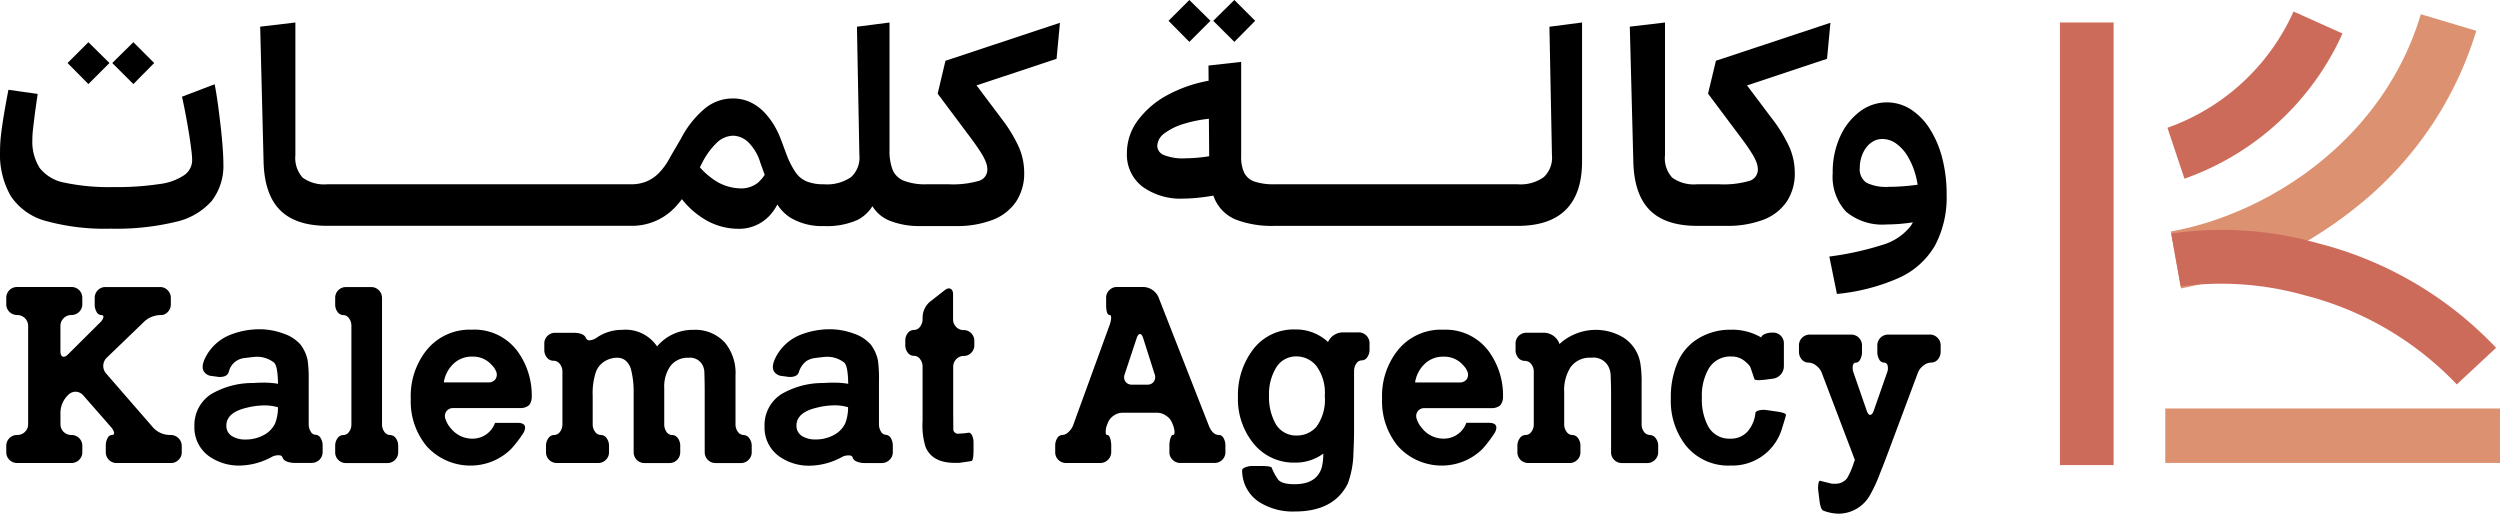
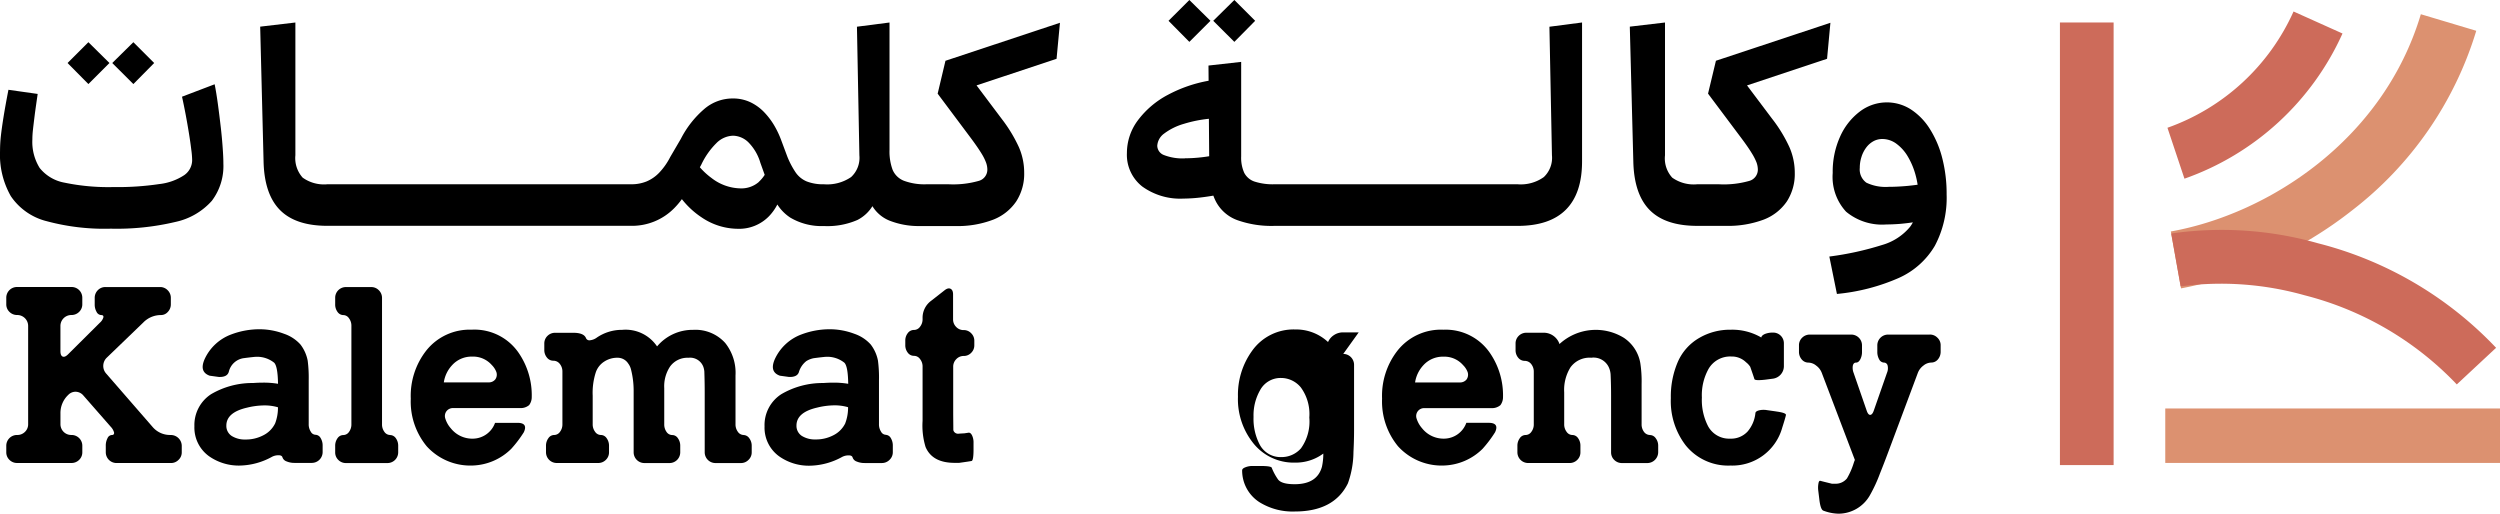
<svg xmlns="http://www.w3.org/2000/svg" width="308.66" height="63.426" viewBox="0 0 308.66 63.426">
  <g id="Layer_2" data-name="Layer 2" transform="translate(-296.683)">
    <g id="Layer_1" data-name="Layer 1" transform="translate(222.01)">
      <path id="Path_1" data-name="Path 1" d="M315.459,156.889h-.046a2.827,2.827,0,0,1-2.219-1.007l-5.739-6.6a1.414,1.414,0,0,1,.079-1.922l4.512-4.346a3.037,3.037,0,0,1,2.188-.931,1.125,1.125,0,0,0,.854-.389,1.321,1.321,0,0,0,.371-.946v-.79a1.3,1.3,0,0,0-.4-.948,1.278,1.278,0,0,0-.933-.386h-6.731a1.278,1.278,0,0,0-.946.386,1.33,1.33,0,0,0-.389.948v.79a1.822,1.822,0,0,0,.233.946.668.668,0,0,0,.56.389c.215,0,.309.095.281.276a1.4,1.4,0,0,1-.437.67l-3.924,3.9c-.256.256-.478.355-.664.281s-.281-.3-.281-.667v-3.131a1.35,1.35,0,0,1,1.334-1.334h.031a1.329,1.329,0,0,0,.946-.389,1.277,1.277,0,0,0,.389-.946v-.79a1.321,1.321,0,0,0-1.334-1.334h-6.718a1.322,1.322,0,0,0-1.334,1.334v.79a1.278,1.278,0,0,0,.389.946,1.329,1.329,0,0,0,.946.389h.031a1.349,1.349,0,0,1,1.334,1.334v12.142a1.278,1.278,0,0,1-.389.946,1.311,1.311,0,0,1-.946.389h-.031a1.327,1.327,0,0,0-1.334,1.334v.79a1.278,1.278,0,0,0,.389.946,1.319,1.319,0,0,0,.946.389h6.718a1.319,1.319,0,0,0,.946-.389,1.277,1.277,0,0,0,.389-.946v-.79a1.327,1.327,0,0,0-1.334-1.334h-.031a1.327,1.327,0,0,1-1.334-1.334v-1.334a3.068,3.068,0,0,1,.946-2.265l.031-.031a1.24,1.24,0,0,1,.93-.373,1.278,1.278,0,0,1,.9.437l3.408,3.893a1.606,1.606,0,0,1,.406.711c.02.2-.074.3-.281.3a.624.624,0,0,0-.527.389,1.956,1.956,0,0,0-.217.946v.79a1.327,1.327,0,0,0,1.334,1.334h6.7a1.278,1.278,0,0,0,.946-.389,1.252,1.252,0,0,0,.4-.946v-.79a1.352,1.352,0,0,0-1.35-1.334" transform="translate(-219.694 -103.185)" />
      <path id="Path_2" data-name="Path 2" d="M400.968,172.036a.7.7,0,0,1-.606-.386,1.648,1.648,0,0,1-.256-.943V165.3a16.421,16.421,0,0,0-.125-2.418,4.738,4.738,0,0,0-.9-2,4.787,4.787,0,0,0-2.014-1.316,8.608,8.608,0,0,0-3.106-.56,9.864,9.864,0,0,0-3.443.649,5.856,5.856,0,0,0-3.182,2.871c-.565,1.148-.386,1.884.544,2.214l1.132.156c.716.023,1.125-.2,1.24-.68a2.2,2.2,0,0,1,1.83-1.641c.879-.115,1.419-.171,1.613-.171a3.374,3.374,0,0,1,2.14.728c.3.289.46,1.161.483,2.607a10.7,10.7,0,0,0-1.909-.141c-.361,0-.746.015-1.163.046a10.062,10.062,0,0,0-5.194,1.38,4.537,4.537,0,0,0-2.058,3.955,4.359,4.359,0,0,0,1.789,3.691,6.386,6.386,0,0,0,3.909,1.163,8.513,8.513,0,0,0,3.834-1.053,1.687,1.687,0,0,1,.882-.217c.268,0,.424.1.465.279a.8.8,0,0,0,.5.478,2.488,2.488,0,0,0,.992.187h2.127a1.34,1.34,0,0,0,1.334-1.34v-.795a1.741,1.741,0,0,0-.256-.946.744.744,0,0,0-.6-.389m-5-1.429a3.215,3.215,0,0,1-1.49,1.5,4.6,4.6,0,0,1-2.185.511,3.044,3.044,0,0,1-1.69-.435,1.474,1.474,0,0,1-.667-1.278q0-1.633,2.556-2.221a9.186,9.186,0,0,1,2.139-.276,5.877,5.877,0,0,1,1.677.23,5.4,5.4,0,0,1-.342,1.971" transform="translate(-287.319 -118.355)" />
      <path id="Path_3" data-name="Path 3" d="M460.775,156.912a.864.864,0,0,1-.7-.388,1.534,1.534,0,0,1-.292-.946V139.984a1.313,1.313,0,0,0-.4-.948,1.278,1.278,0,0,0-.93-.386h-3.116A1.319,1.319,0,0,0,454,139.984v.79a1.534,1.534,0,0,0,.292.946.879.879,0,0,0,.716.389.852.852,0,0,1,.7.4,1.513,1.513,0,0,1,.294.933v12.142a1.535,1.535,0,0,1-.294.946.864.864,0,0,1-.7.389.879.879,0,0,0-.716.389,1.575,1.575,0,0,0-.292.946v.79a1.278,1.278,0,0,0,.386.946,1.306,1.306,0,0,0,.948.388h5.112a1.327,1.327,0,0,0,1.334-1.334v-.79a1.574,1.574,0,0,0-.294-.946.879.879,0,0,0-.713-.389" transform="translate(-337.944 -103.207)" />
      <path id="Path_4" data-name="Path 4" d="M498.074,159.233a6.84,6.84,0,0,0-5.644,2.579,9.066,9.066,0,0,0-1.91,5.936,8.67,8.67,0,0,0,1.968,5.879A7.278,7.278,0,0,0,498.214,176a7.079,7.079,0,0,0,4.711-2.06,14.561,14.561,0,0,0,1.552-2.045c.36-.767.1-1.163-.79-1.163h-2.761a2.942,2.942,0,0,1-2.7,1.953,3.387,3.387,0,0,1-2.763-1.278,3.253,3.253,0,0,1-.68-1.209.982.982,0,0,1,.156-.915,1,1,0,0,1,.836-.373h8.3a1.594,1.594,0,0,0,1.058-.368,1.644,1.644,0,0,0,.322-1,9.234,9.234,0,0,0-1.611-5.442,6.609,6.609,0,0,0-5.769-2.871m2.883,6.135a1.007,1.007,0,0,1-.836.373H494.6a3.956,3.956,0,0,1,1.023-2.124,3.239,3.239,0,0,1,2.482-1.058,3.068,3.068,0,0,1,2.421,1.043,2.419,2.419,0,0,1,.557.851,1,1,0,0,1-.125.915" transform="translate(-365.131 -118.527)" />
      <path id="Path_5" data-name="Path 5" d="M579.623,172.29a.879.879,0,0,1-.713-.389,1.534,1.534,0,0,1-.294-.946v-6.017a5.907,5.907,0,0,0-1.278-4.016,4.944,4.944,0,0,0-3.952-1.613,5.733,5.733,0,0,0-4.455,2.045,4.682,4.682,0,0,0-4.31-2.045,5.5,5.5,0,0,0-3.111.943,1.722,1.722,0,0,1-.856.343.445.445,0,0,1-.494-.256q-.256-.667-1.582-.667h-2.234a1.321,1.321,0,0,0-.946.386,1.294,1.294,0,0,0-.389.948v.78a1.449,1.449,0,0,0,.327.946.994.994,0,0,0,.79.389,1,1,0,0,1,.792.386,1.482,1.482,0,0,1,.327.948v6.5a1.515,1.515,0,0,1-.3.946.88.88,0,0,1-.716.389.867.867,0,0,0-.711.389,1.56,1.56,0,0,0-.3.946v.79a1.327,1.327,0,0,0,1.334,1.334h5.112a1.318,1.318,0,0,0,.946-.389,1.278,1.278,0,0,0,.389-.946v-.79a1.559,1.559,0,0,0-.3-.946.867.867,0,0,0-.7-.389.869.869,0,0,1-.716-.389,1.513,1.513,0,0,1-.3-.946v-3.517a8.233,8.233,0,0,1,.389-2.9,2.556,2.556,0,0,1,1.023-1.3,2.92,2.92,0,0,1,1.641-.483,1.547,1.547,0,0,1,1.334.716,2,2,0,0,1,.343.729,10.657,10.657,0,0,1,.327,2.623v7.6a1.327,1.327,0,0,0,1.329,1.334h3.091a1.327,1.327,0,0,0,1.332-1.334v-.79a1.559,1.559,0,0,0-.294-.946.834.834,0,0,0-.7-.389.859.859,0,0,1-.7-.389,1.587,1.587,0,0,1-.281-.946v-4.466a4.4,4.4,0,0,1,.716-2.653,2.64,2.64,0,0,1,2.265-1.086,1.746,1.746,0,0,1,1.828,1.071,2.319,2.319,0,0,1,.141.621q.046,1.334.046,2.666v7.306a1.327,1.327,0,0,0,1.334,1.334h3.121a1.278,1.278,0,0,0,.948-.389,1.259,1.259,0,0,0,.4-.946v-.79a1.533,1.533,0,0,0-.307-.946.882.882,0,0,0-.716-.389" transform="translate(-413.134 -118.585)" />
      <path id="Path_6" data-name="Path 6" d="M676.348,172.036a.7.7,0,0,1-.6-.386,1.652,1.652,0,0,1-.255-.943V165.3a16.092,16.092,0,0,0-.125-2.418,4.74,4.74,0,0,0-.9-2,4.8,4.8,0,0,0-2.014-1.316,8.622,8.622,0,0,0-3.114-.56,9.864,9.864,0,0,0-3.443.649,5.855,5.855,0,0,0-3.182,2.871c-.565,1.148-.389,1.884.544,2.214l1.132.156q1.069.033,1.238-.68a2.706,2.706,0,0,1,.895-1.278,2.659,2.659,0,0,1,.938-.363c.879-.115,1.419-.171,1.613-.171a3.38,3.38,0,0,1,2.14.729c.3.289.46,1.16.48,2.607a10.646,10.646,0,0,0-1.907-.141c-.36,0-.749.015-1.163.046a10.062,10.062,0,0,0-5.194,1.38,4.532,4.532,0,0,0-2.065,3.97,4.361,4.361,0,0,0,1.789,3.691,6.347,6.347,0,0,0,3.906,1.163,8.525,8.525,0,0,0,3.834-1.053,1.7,1.7,0,0,1,.882-.217c.271,0,.427.1.468.279a.8.8,0,0,0,.493.478,2.494,2.494,0,0,0,1,.187h2.124a1.312,1.312,0,0,0,.953-.412,1.278,1.278,0,0,0,.386-.943v-.795a1.759,1.759,0,0,0-.256-.946.746.746,0,0,0-.59-.383M671.34,170.6a3.238,3.238,0,0,1-1.49,1.5,4.616,4.616,0,0,1-2.186.511,3.047,3.047,0,0,1-1.692-.435,1.472,1.472,0,0,1-.665-1.278q0-1.633,2.556-2.221A9.187,9.187,0,0,1,670,168.4a5.878,5.878,0,0,1,1.677.23,5.4,5.4,0,0,1-.343,1.971" transform="translate(-492.298 -118.355)" />
      <path id="Path_7" data-name="Path 7" d="M736.562,144.437a1.24,1.24,0,0,1-.931-.4,1.3,1.3,0,0,1-.373-.93v-3.068c0-.363-.1-.593-.307-.7s-.457-.041-.746.187l-1.662,1.3a2.6,2.6,0,0,0-1.05,2.157v.107a1.462,1.462,0,0,1-.312.93.915.915,0,0,1-.746.4.938.938,0,0,0-.767.389,1.477,1.477,0,0,0-.309.946v.527a1.484,1.484,0,0,0,.309.948.943.943,0,0,0,.767.386.915.915,0,0,1,.746.4,1.45,1.45,0,0,1,.312.93v6.7a9.054,9.054,0,0,0,.37,3.226q.833,1.956,3.579,1.956h.575c.877-.123,1.391-.2,1.534-.233s.233-.491.233-1.38v-.869a2,2,0,0,0-.186-.913c-.123-.24-.256-.345-.432-.327l-.511.077c-.412.023-.662.038-.741.049a.611.611,0,0,1-.575-.312l-.049-.125c0-.67-.016-1.452-.016-2.341v-5.491a1.29,1.29,0,0,1,.374-.931,1.239,1.239,0,0,1,.93-.4,1.253,1.253,0,0,0,.915-.386,1.278,1.278,0,0,0,.388-.948v-.527a1.279,1.279,0,0,0-.388-.946,1.245,1.245,0,0,0-.915-.389" transform="translate(-542.915 -103.683)" />
-       <path id="Path_8" data-name="Path 8" d="M821.978,156.882q-.81,0-1.278-1.24l-6.186-15.787a2.135,2.135,0,0,0-1.818-1.245h-3.313a1.279,1.279,0,0,0-.93.389,1.3,1.3,0,0,0-.4.946v.792c0,.887.143,1.332.437,1.332.12,0,.187.128.187.373a3.183,3.183,0,0,1-.2.887L804,155.627a2.017,2.017,0,0,1-.588.882,1.107,1.107,0,0,1-.767.373.751.751,0,0,0-.621.386,1.711,1.711,0,0,0-.256.948v.79a1.279,1.279,0,0,0,.386.946,1.317,1.317,0,0,0,.949.389h4.248a1.352,1.352,0,0,0,1.334-1.334v-.79a3.014,3.014,0,0,0-.141-.948c-.094-.256-.207-.386-.343-.386s-.2-.123-.2-.373a2.336,2.336,0,0,1,.171-.882l.092-.233a1.9,1.9,0,0,1,.7-.884,1.879,1.879,0,0,1,1.089-.373h4.328a1.872,1.872,0,0,1,1.087.373,1.8,1.8,0,0,1,.729.867l.107.256a2.91,2.91,0,0,1,.2.867c0,.256-.062.373-.187.373s-.228.128-.309.386a2.871,2.871,0,0,0-.141.948V159a1.252,1.252,0,0,0,.4.946,1.278,1.278,0,0,0,.931.388h4.251a1.328,1.328,0,0,0,.946-.388,1.277,1.277,0,0,0,.386-.946v-.79a1.861,1.861,0,0,0-.23-.948.672.672,0,0,0-.575-.386m-8.034-6.58a.938.938,0,0,1-.82.371h-1.864a.943.943,0,0,1-.82-.371.974.974,0,0,1-.095-.9l1.475-4.45c.113-.35.256-.529.417-.529s.289.179.4.529l1.414,4.45a.954.954,0,0,1-.11.9" transform="translate(-596.815 -103.178)" />
-       <path id="Path_9" data-name="Path 9" d="M904.948,159.485h-1.969a2.023,2.023,0,0,0-1.089.337,1.941,1.941,0,0,0-.729.856,5.769,5.769,0,0,0-4.049-1.552,6.277,6.277,0,0,0-5.335,2.648,9.251,9.251,0,0,0-1.738,5.665,8.678,8.678,0,0,0,1.779,5.583,6.375,6.375,0,0,0,5.286,2.543,5.71,5.71,0,0,0,3.474-1.117,7.692,7.692,0,0,1-.169,1.628q-.591,2.155-3.364,2.155c-1.138,0-1.835-.215-2.1-.649a6.852,6.852,0,0,1-.729-1.365c-.023-.153-.476-.235-1.365-.235h-.976a2.317,2.317,0,0,0-.946.171c-.255.1-.383.233-.373.389a4.644,4.644,0,0,0,2.139,3.911,7.762,7.762,0,0,0,4.361,1.148q4.857,0,6.559-3.479a11.721,11.721,0,0,0,.685-3.875q.071-1.334.074-2.669v-7.306a1.612,1.612,0,0,1,.279-.943.81.81,0,0,1,.67-.386.815.815,0,0,0,.68-.391,1.6,1.6,0,0,0,.281-.943v-.8a1.35,1.35,0,0,0-1.334-1.329m-5.189,11.623a3.185,3.185,0,0,1-2.452,1.117,2.911,2.911,0,0,1-2.669-1.534,6.853,6.853,0,0,1-.767-3.428,6.271,6.271,0,0,1,.81-3.3,2.866,2.866,0,0,1,2.587-1.506,3.162,3.162,0,0,1,2.451,1.178,5.581,5.581,0,0,1,1.038,3.707,5.677,5.677,0,0,1-1.007,3.77" transform="translate(-662.523 -118.449)" />
+       <path id="Path_9" data-name="Path 9" d="M904.948,159.485h-1.969a2.023,2.023,0,0,0-1.089.337,1.941,1.941,0,0,0-.729.856,5.769,5.769,0,0,0-4.049-1.552,6.277,6.277,0,0,0-5.335,2.648,9.251,9.251,0,0,0-1.738,5.665,8.678,8.678,0,0,0,1.779,5.583,6.375,6.375,0,0,0,5.286,2.543,5.71,5.71,0,0,0,3.474-1.117,7.692,7.692,0,0,1-.169,1.628q-.591,2.155-3.364,2.155c-1.138,0-1.835-.215-2.1-.649a6.852,6.852,0,0,1-.729-1.365c-.023-.153-.476-.235-1.365-.235h-.976a2.317,2.317,0,0,0-.946.171c-.255.1-.383.233-.373.389a4.644,4.644,0,0,0,2.139,3.911,7.762,7.762,0,0,0,4.361,1.148q4.857,0,6.559-3.479a11.721,11.721,0,0,0,.685-3.875q.071-1.334.074-2.669v-7.306v-.8a1.35,1.35,0,0,0-1.334-1.329m-5.189,11.623a3.185,3.185,0,0,1-2.452,1.117,2.911,2.911,0,0,1-2.669-1.534,6.853,6.853,0,0,1-.767-3.428,6.271,6.271,0,0,1,.81-3.3,2.866,2.866,0,0,1,2.587-1.506,3.162,3.162,0,0,1,2.451,1.178,5.581,5.581,0,0,1,1.038,3.707,5.677,5.677,0,0,1-1.007,3.77" transform="translate(-662.523 -118.449)" />
      <path id="Path_10" data-name="Path 10" d="M967.2,159.24a6.84,6.84,0,0,0-5.644,2.579,9.058,9.058,0,0,0-1.907,5.936,8.688,8.688,0,0,0,1.969,5.879,7.271,7.271,0,0,0,5.724,2.372,7.089,7.089,0,0,0,4.714-2.06A14.913,14.913,0,0,0,973.6,171.9c.363-.767.1-1.163-.79-1.163h-2.758a2.943,2.943,0,0,1-2.7,1.953,3.388,3.388,0,0,1-2.764-1.278,3.328,3.328,0,0,1-.68-1.209.976.976,0,0,1,.992-1.278h8.3a1.587,1.587,0,0,0,1.056-.368,1.641,1.641,0,0,0,.324-1,9.224,9.224,0,0,0-1.613-5.442,6.609,6.609,0,0,0-5.769-2.871m2.886,6.135a1.022,1.022,0,0,1-.839.373h-5.522a3.975,3.975,0,0,1,1.023-2.124,3.241,3.241,0,0,1,2.482-1.058,3.068,3.068,0,0,1,2.421,1.043,2.434,2.434,0,0,1,.56.851,1.022,1.022,0,0,1-.125.915" transform="translate(-714.339 -118.534)" />
      <path id="Path_11" data-name="Path 11" d="M1040.712,172.281a.924.924,0,0,1-.732-.388,1.536,1.536,0,0,1-.292-.946V166a14.857,14.857,0,0,0-.156-2.572,4.713,4.713,0,0,0-2.019-3.134,6.612,6.612,0,0,0-7.968.762l-.046-.141a2.061,2.061,0,0,0-1.79-1.258h-2.247a1.314,1.314,0,0,0-.946.386,1.292,1.292,0,0,0-.389.948v.808a1.431,1.431,0,0,0,.327.943,1.035,1.035,0,0,0,.805.389,1,1,0,0,1,.792.386,1.476,1.476,0,0,1,.325.948v6.483a1.5,1.5,0,0,1-.3.946.871.871,0,0,1-.713.389.866.866,0,0,0-.71.389,1.557,1.557,0,0,0-.3.946v.79a1.327,1.327,0,0,0,1.334,1.334h5.113a1.3,1.3,0,0,0,.945-.389,1.276,1.276,0,0,0,.389-.946v-.79a1.557,1.557,0,0,0-.292-.946.866.866,0,0,0-.7-.389.867.867,0,0,1-.711-.389,1.514,1.514,0,0,1-.3-.946V167.01a5.282,5.282,0,0,1,.767-3.068,2.906,2.906,0,0,1,2.574-1.2,2.077,2.077,0,0,1,2.2,1.258,2.565,2.565,0,0,1,.187.767c.043.887.061,1.789.061,2.666v6.979a1.277,1.277,0,0,0,.389.946,1.313,1.313,0,0,0,.946.389h3.147a1.352,1.352,0,0,0,1.334-1.334v-.79a1.506,1.506,0,0,0-.309-.946.88.88,0,0,0-.713-.389" transform="translate(-762.336 -118.576)" />
      <path id="Path_12" data-name="Path 12" d="M1112.042,169.32l-1.1-.156a2.436,2.436,0,0,0-.946.031c-.278.072-.429.184-.449.327a4.154,4.154,0,0,1-.961,2.28,2.772,2.772,0,0,1-2.155.887,2.953,2.953,0,0,1-2.728-1.534,7.035,7.035,0,0,1-.767-3.538,6.687,6.687,0,0,1,.82-3.535,3.084,3.084,0,0,1,2.825-1.534,2.511,2.511,0,0,1,1.813.716,2.2,2.2,0,0,1,.511.555c.3.851.468,1.35.511,1.506s.491.181,1.38.079l.946-.125a1.559,1.559,0,0,0,1.319-1.506v-2.845a1.321,1.321,0,0,0-1.334-1.334h-.031a2.614,2.614,0,0,0-.977.171c-.276.125-.429.271-.447.437a7.106,7.106,0,0,0-3.786-.961,7.5,7.5,0,0,0-3.863,1.007,6.335,6.335,0,0,0-2.669,2.991,10.808,10.808,0,0,0-.851,4.456,8.96,8.96,0,0,0,1.83,5.815,6.73,6.73,0,0,0,5.537,2.5,6.39,6.39,0,0,0,6.39-4.688c.271-.846.42-1.362.453-1.549s-.394-.335-1.278-.45" transform="translate(-818.142 -118.532)" />
      <path id="Path_13" data-name="Path 13" d="M1177.134,161.6h-5.113a1.327,1.327,0,0,0-1.334,1.334v.79a1.863,1.863,0,0,0,.235.948.7.7,0,0,0,.591.386.462.462,0,0,1,.447.373,1.437,1.437,0,0,1-.077.884l-1.631,4.668c-.12.35-.273.529-.448.529s-.311-.179-.432-.529l-1.615-4.668a1.678,1.678,0,0,1-.092-.884c.062-.256.194-.373.4-.373s.363-.128.511-.386a1.946,1.946,0,0,0,.22-.948v-.79a1.327,1.327,0,0,0-1.334-1.334h-5.112a1.331,1.331,0,0,0-.946.389,1.278,1.278,0,0,0-.389.946v.79a1.43,1.43,0,0,0,.343.948,1.059,1.059,0,0,0,.821.386,1.566,1.566,0,0,1,.964.373,1.963,1.963,0,0,1,.683.884l4.09,10.762a4.21,4.21,0,0,0-.156.422,8.923,8.923,0,0,1-.821,1.858,1.789,1.789,0,0,1-1.505.654h-.358c-.693-.169-1.168-.286-1.427-.358-.112-.023-.192.087-.23.327a2.908,2.908,0,0,0-.02.913l.125,1.022c.1.877.271,1.352.511,1.426a5.65,5.65,0,0,0,1.859.371,4.468,4.468,0,0,0,3.862-2.25,18.248,18.248,0,0,0,1.258-2.715q.493-1.222.961-2.48l3.722-9.957a2,2,0,0,1,.682-.884,1.577,1.577,0,0,1,.964-.373,1.059,1.059,0,0,0,.82-.386,1.43,1.43,0,0,0,.343-.948v-.79a1.254,1.254,0,0,0-.4-.946,1.278,1.278,0,0,0-.93-.388" transform="translate(-864.233 -120.291)" />
      <path id="Path_14" data-name="Path 14" d="M297.779,57.576a27.368,27.368,0,0,0,8.024.953,31.379,31.379,0,0,0,7.97-.831,8.351,8.351,0,0,0,4.5-2.607,7.109,7.109,0,0,0,1.426-4.6q0-.8-.089-1.994c-.056-.8-.135-1.662-.243-2.589s-.22-1.843-.345-2.758-.256-1.733-.4-2.449l-4.029,1.534q.238,1.076.468,2.3c.151.808.284,1.58.4,2.3s.21,1.38.276,1.945a10.643,10.643,0,0,1,.107,1.278,2.268,2.268,0,0,1-.974,1.858,7.014,7.014,0,0,1-3.108,1.109,34.652,34.652,0,0,1-5.611.366,26.482,26.482,0,0,1-6.046-.539,5.082,5.082,0,0,1-3.088-1.82,6.107,6.107,0,0,1-.9-3.543,10.437,10.437,0,0,1,.071-1.168c.046-.424.115-.987.2-1.682s.22-1.608.383-2.745l-3.609-.511c-.256,1.319-.46,2.446-.608,3.372s-.256,1.71-.33,2.362a17.345,17.345,0,0,0-.1,1.838,10.319,10.319,0,0,0,1.332,5.557,7.548,7.548,0,0,0,4.325,3.067" transform="translate(-217.447 -30.296)" />
      <path id="Path_15" data-name="Path 15" d="M329.9,22.949l-2.6-2.569-2.574,2.569,2.574,2.6Z" transform="translate(-241.713 -15.17)" />
      <path id="Path_16" data-name="Path 16" d="M351.5,22.949l-2.569-2.569-2.607,2.569,2.607,2.6Z" transform="translate(-257.792 -15.17)" />
      <path id="Path_17" data-name="Path 17" d="M509.37,22.815l-3.144-4.182,9.88-3.282.417-4.448-14.134,4.691-.964,4.062,4.159,5.562c.532.718.943,1.316,1.232,1.789a6.248,6.248,0,0,1,.588,1.166,2.575,2.575,0,0,1,.156.867,1.435,1.435,0,0,1-1.076,1.388,11.551,11.551,0,0,1-3.717.414h-2.7a7.272,7.272,0,0,1-2.812-.435,2.5,2.5,0,0,1-1.393-1.355,6.514,6.514,0,0,1-.381-2.451V10.87l-4.021.519.3,15.874a3.227,3.227,0,0,1-1.022,2.689,5.207,5.207,0,0,1-3.356.89,5.524,5.524,0,0,1-2.117-.348,3.118,3.118,0,0,1-1.373-1.112,10.342,10.342,0,0,1-1.023-1.943l-.726-1.945a11.465,11.465,0,0,0-.885-1.894,8.943,8.943,0,0,0-1.278-1.682,5.84,5.84,0,0,0-1.7-1.217,5.015,5.015,0,0,0-2.17-.452,5.369,5.369,0,0,0-3.474,1.278,12.086,12.086,0,0,0-2.909,3.691l-1.319,2.257a8.243,8.243,0,0,1-1.352,1.927,4.674,4.674,0,0,1-1.58,1.094,4.952,4.952,0,0,1-1.884.345h-37.51a4.519,4.519,0,0,1-3.055-.818,3.6,3.6,0,0,1-.9-2.761V10.87l-4.346.511.419,16.672q.1,4.029,2.032,5.974t5.849,1.945h37.513a7.3,7.3,0,0,0,5.315-2.188,9.325,9.325,0,0,0,.936-1.107,10.352,10.352,0,0,0,2.441,2.255,8.03,8.03,0,0,0,4.448,1.406,5.139,5.139,0,0,0,3.852-1.534,6.121,6.121,0,0,0,1.046-1.465,5.431,5.431,0,0,0,1.6,1.621A7.6,7.6,0,0,0,487.392,36a9.273,9.273,0,0,0,4.118-.746,4.656,4.656,0,0,0,1.861-1.708,4.391,4.391,0,0,0,2.081,1.774,9.805,9.805,0,0,0,3.783.68h4.379a12.272,12.272,0,0,0,4.652-.782,6.107,6.107,0,0,0,2.873-2.28,6.278,6.278,0,0,0,.969-3.528,7.879,7.879,0,0,0-.657-3.157,17.909,17.909,0,0,0-2.083-3.441m-30.023,7.745a3.275,3.275,0,0,1-2.278.792,6,6,0,0,1-3.558-1.278,8.763,8.763,0,0,1-1.444-1.329l.176-.32A9.26,9.26,0,0,1,474.1,25.77a3.021,3.021,0,0,1,2.068-.925,2.8,2.8,0,0,1,1.858.785,5.963,5.963,0,0,1,1.508,2.556l.537,1.493a4.519,4.519,0,0,1-.726.867" transform="translate(-310.985 -8.091)" />
      <path id="Path_18" data-name="Path 18" d="M861.677,2.569,859.072,0,856.5,2.569l2.572,2.6Z" transform="translate(-637.557)" />
      <path id="Path_19" data-name="Path 19" d="M883.276,2.569,880.707,0,878.1,2.569l2.607,2.6Z" transform="translate(-653.636)" />
      <path id="Path_20" data-name="Path 20" d="M884.639,35.973q3.957,0,5.956-2t2-5.956V10.86l-4.029.524.312,15.872a3.262,3.262,0,0,1-1.007,2.692,4.889,4.889,0,0,1-3.231.887H854.634a7.413,7.413,0,0,1-2.467-.33,2.232,2.232,0,0,1-1.278-1.076,4.526,4.526,0,0,1-.381-2.032V15.725l-4.036.452.016,1.876a17,17,0,0,0-5.016,1.733,11.085,11.085,0,0,0-3.737,3.18,6.738,6.738,0,0,0-1.334,4.008,4.972,4.972,0,0,0,1.894,4.136,7.992,7.992,0,0,0,5.084,1.493,19.259,19.259,0,0,0,2.278-.156c.463-.056.936-.128,1.416-.21a5.907,5.907,0,0,0,.355.8,4.857,4.857,0,0,0,2.587,2.221,12.535,12.535,0,0,0,4.619.713Zm-41.084-8.336a6.3,6.3,0,0,1-2.556-.4,1.256,1.256,0,0,1-.851-1.163,2.015,2.015,0,0,1,.851-1.5,7.458,7.458,0,0,1,2.434-1.2,15.809,15.809,0,0,1,3.09-.624l.036,4.622c-.217.036-.442.069-.682.1a18.571,18.571,0,0,1-2.324.156" transform="translate(-622.595 -8.084)" />
      <path id="Path_21" data-name="Path 21" d="M1096.915,22.815l-3.144-4.179,9.882-3.287.414-4.445-14.134,4.688-.974,4.062,4.169,5.565c.531.713.943,1.311,1.232,1.789a6.822,6.822,0,0,1,.593,1.163,2.727,2.727,0,0,1,.156.872,1.447,1.447,0,0,1-1.076,1.388,11.484,11.484,0,0,1-3.717.412h-2.709a4.575,4.575,0,0,1-3.068-.818,3.517,3.517,0,0,1-.894-2.761V10.87l-4.346.511.435,16.68q.1,4.029,2.029,5.971t5.854,1.945h3.541a12.544,12.544,0,0,0,4.657-.767,6.1,6.1,0,0,0,2.881-2.26,6.251,6.251,0,0,0,.971-3.525,7.888,7.888,0,0,0-.659-3.16,17.708,17.708,0,0,0-2.083-3.441" transform="translate(-803.404 -8.091)" />
      <path id="Path_22" data-name="Path 22" d="M1182.71,64.529c.486,0,1.023-.023,1.616-.066.511-.043,1.076-.107,1.649-.194a4.141,4.141,0,0,1-.35.557,6.954,6.954,0,0,1-3.453,2.239,37.329,37.329,0,0,1-6.511,1.426l.936,4.617a24.675,24.675,0,0,0,7.643-1.976,9.792,9.792,0,0,0,4.443-3.96,12.632,12.632,0,0,0,1.459-6.355,17.709,17.709,0,0,0-.537-4.466,12.471,12.471,0,0,0-1.534-3.612,7.786,7.786,0,0,0-2.341-2.413,5.5,5.5,0,0,0-6.321.276,7.9,7.9,0,0,0-2.431,3.111,10.486,10.486,0,0,0-.9,4.461,6.327,6.327,0,0,0,1.649,4.778,6.956,6.956,0,0,0,4.987,1.577m-3.067-8.4a3.914,3.914,0,0,1,.608-1.148,2.775,2.775,0,0,1,.884-.746,2.277,2.277,0,0,1,1.061-.256,2.924,2.924,0,0,1,1.754.593,5.26,5.26,0,0,1,1.423,1.616,9.115,9.115,0,0,1,.954,2.326,9.906,9.906,0,0,1,.23,1.109c-.4.056-.8.1-1.184.141q-1.3.12-2.38.12a5.509,5.509,0,0,1-2.76-.511,2.009,2.009,0,0,1-.816-1.84,4.252,4.252,0,0,1,.225-1.391" transform="translate(-875.131 -36.817)" />
      <g id="Group_75656" data-name="Group 75656" transform="translate(329)">
        <path id="Path_23" data-name="Path 23" d="M54.838,40.722l-1.258-7.03C65.594,31.54,79.807,22.412,84.444,6.87l6.843,2.045A44.108,44.108,0,0,1,75.95,31.093a48.951,48.951,0,0,1-21.122,9.629" transform="translate(-39.884 -5.114)" fill="#dc9170" />
        <path id="Path_24" data-name="Path 24" d="M54.031,26.192l-2.1-6.286A26.9,26.9,0,0,0,67.5,5.55l6.043,2.717A33.641,33.641,0,0,1,54.031,26.192" transform="translate(-38.656 -4.131)" fill="#cd6b5a" />
        <rect id="Rectangle_1" data-name="Rectangle 1" width="6.628" height="54.645" transform="translate(0 2.776)" fill="#cd6b5a" />
        <path id="Path_25" data-name="Path 25" d="M89.016,130.113A39.3,39.3,0,0,0,70.2,119.1a37.985,37.985,0,0,0-15.279-1.092l-1.166-6.526A43.677,43.677,0,0,1,71.9,112.692a45.793,45.793,0,0,1,21.968,12.9Z" transform="translate(-40.018 -82.651)" fill="#cd6b5a" />
        <rect id="Rectangle_2" data-name="Rectangle 2" width="41.327" height="6.723" transform="translate(13.006 50.432)" fill="#dc9170" />
      </g>
    </g>
  </g>
</svg>